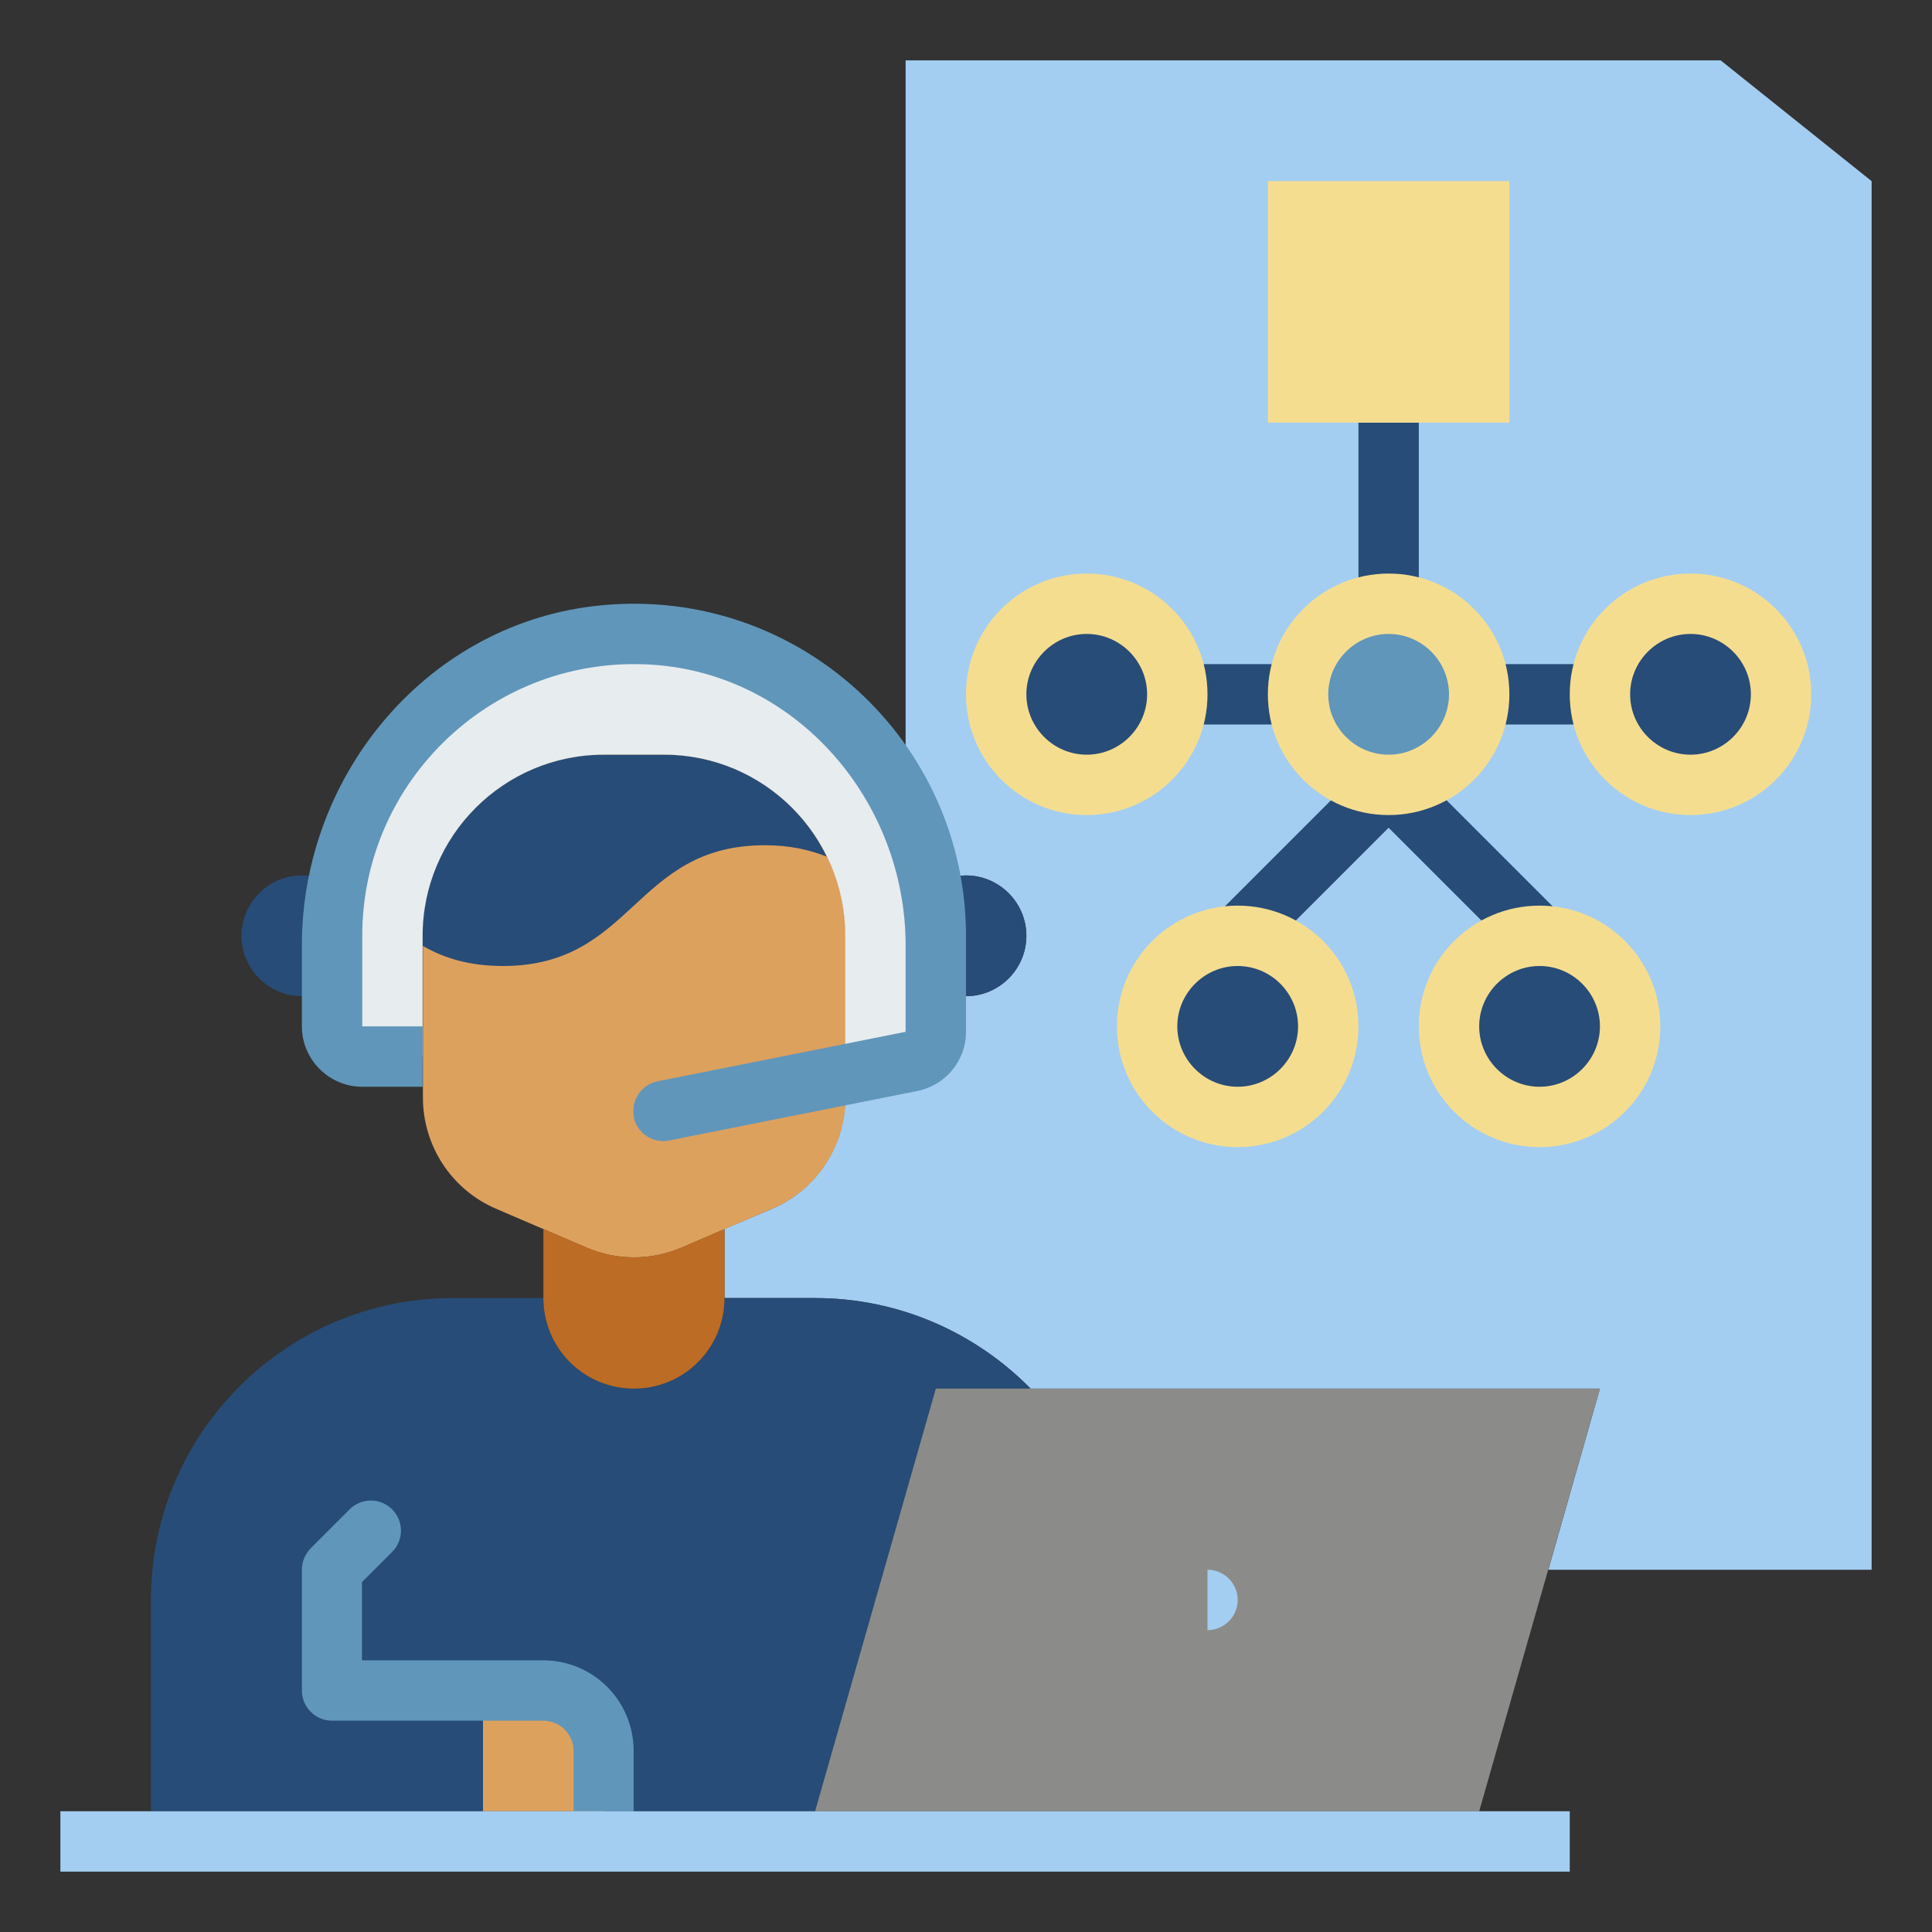
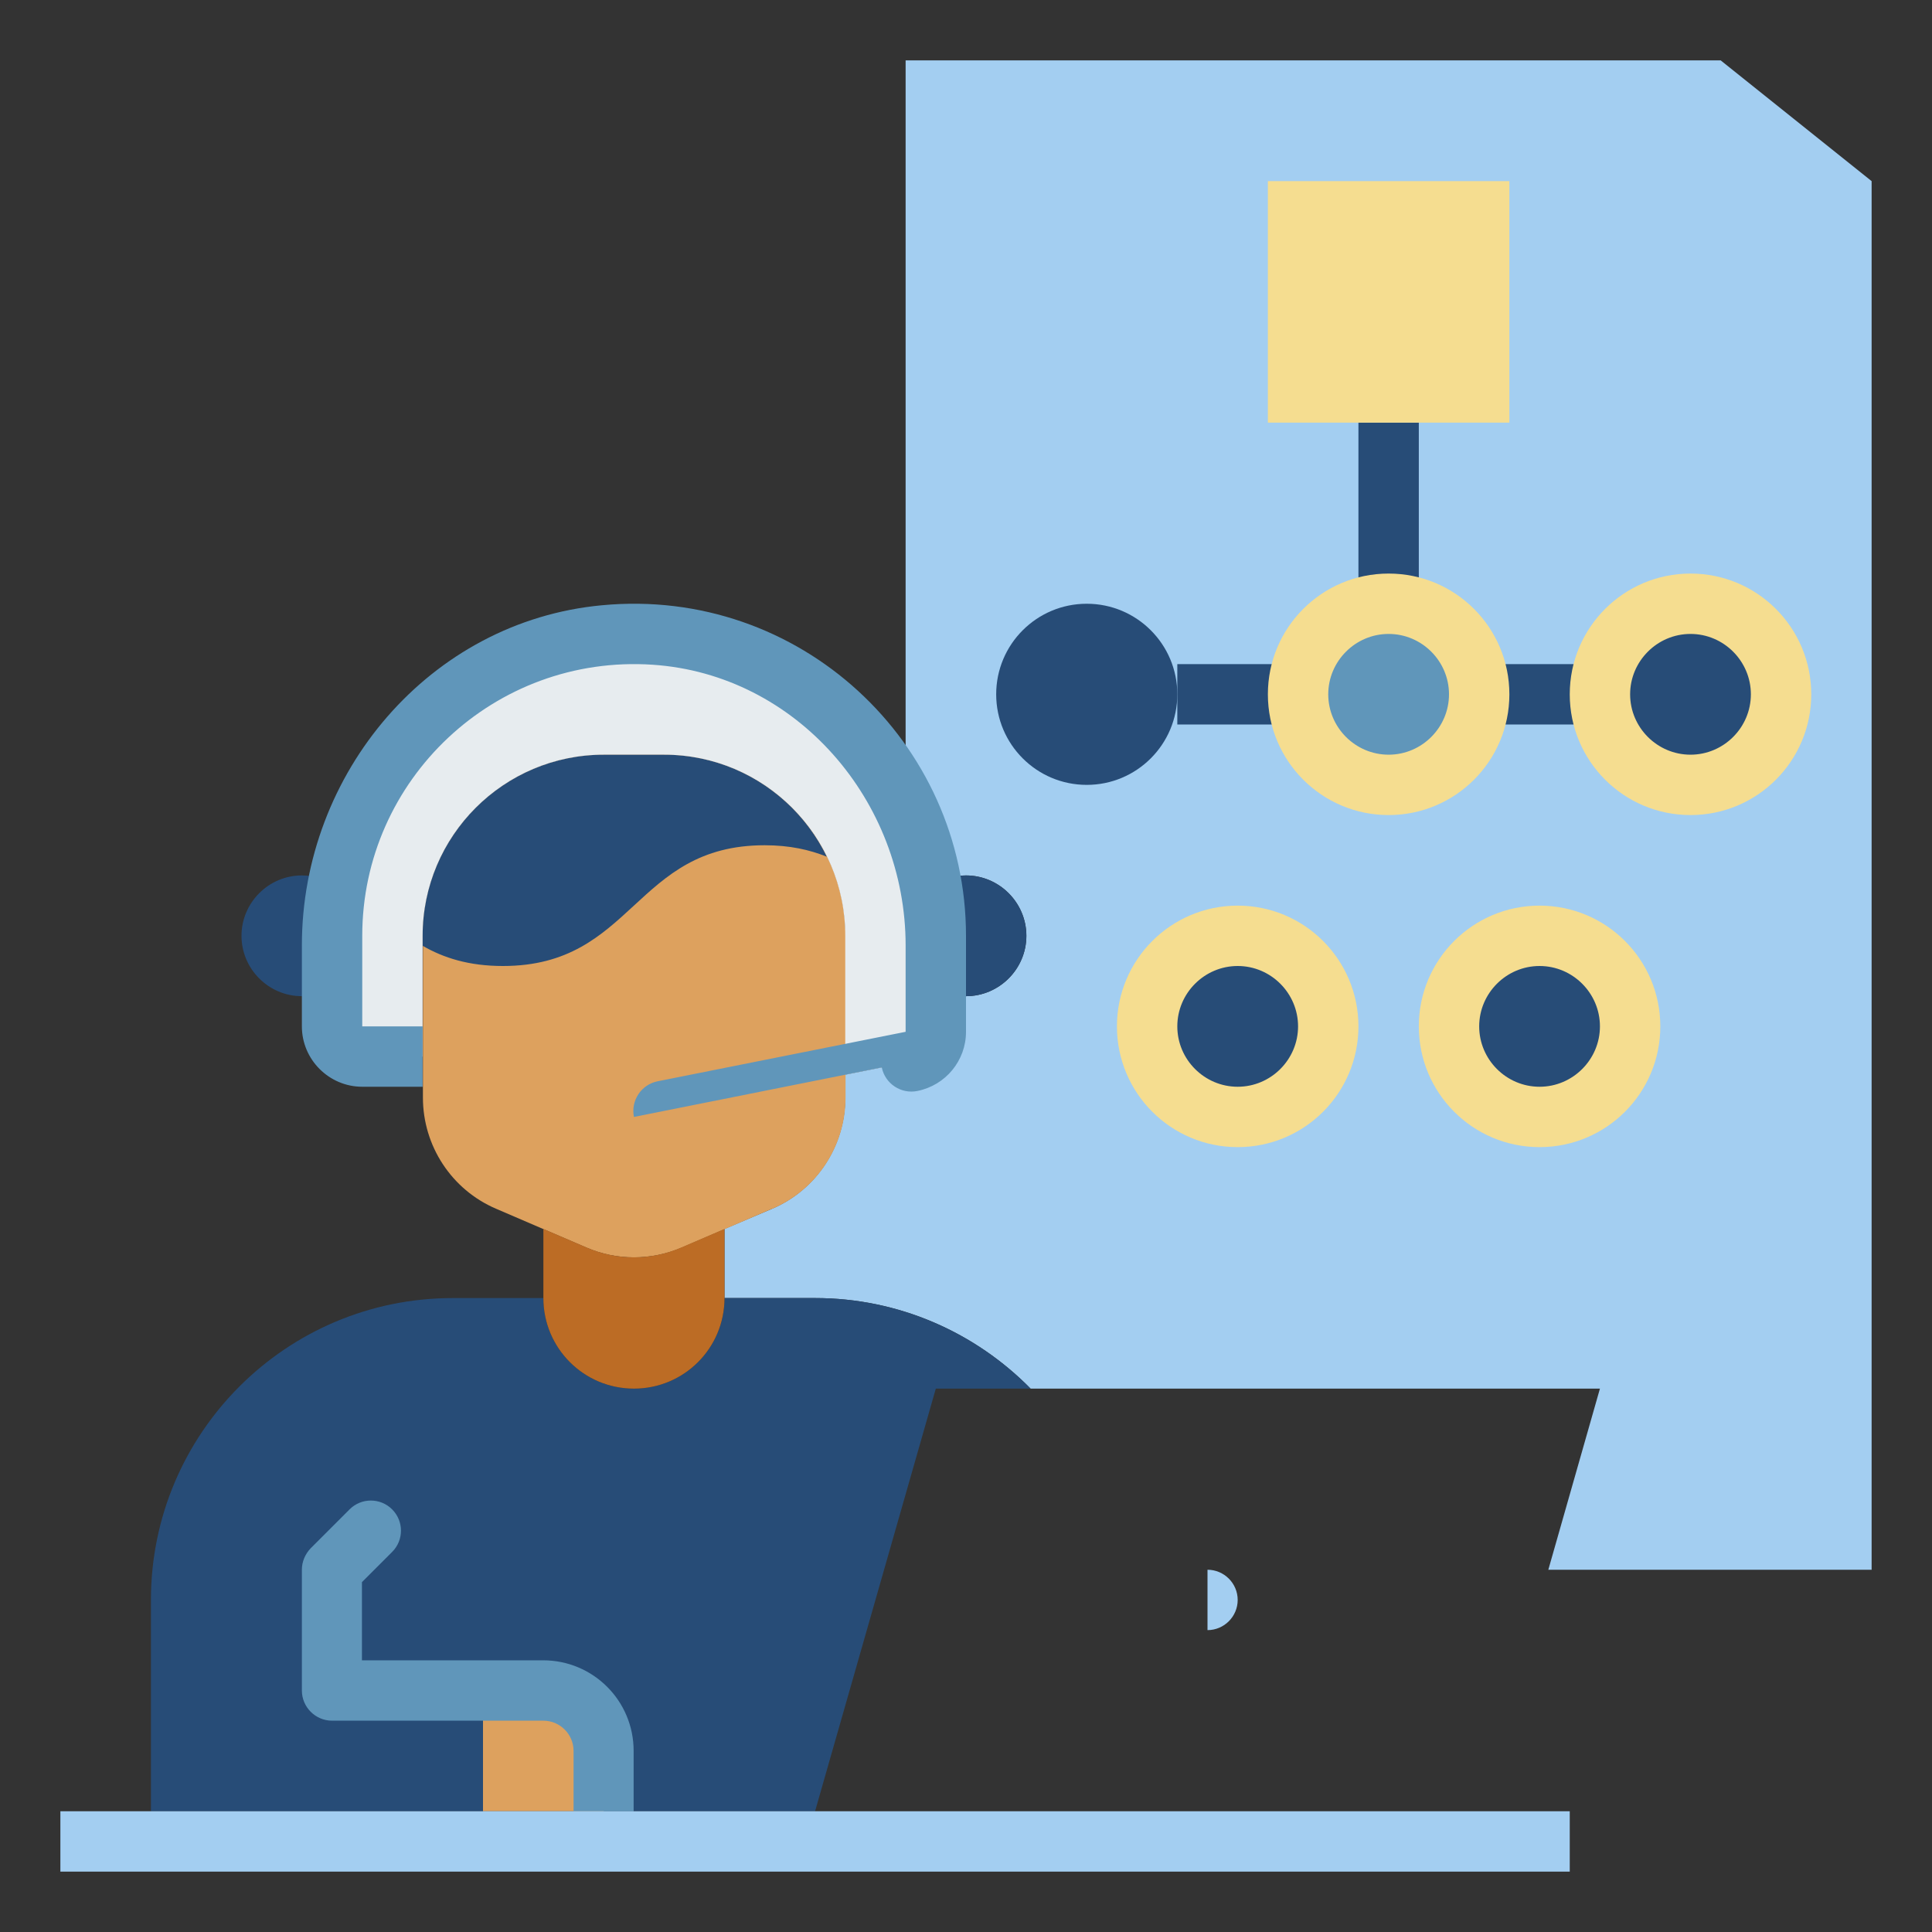
<svg xmlns="http://www.w3.org/2000/svg" width="800px" height="800px" viewBox="0 0 64 64" data-name="Layer 1" id="Layer_1">
  <rect x="0" y="0" width="64" height="64" fill="#333333" stroke="none" />
  <defs>
    <style>
      .cls-1 {
        fill: #f5dd90;
      }

      .cls-2 {
        fill: #e7ecef;
      }

      .cls-3 {
        fill: #8b8c89;
      }

      .cls-4 {
        fill: #bc6c25;
      }

      .cls-5 {
        fill: #a3cef1;
      }

      .cls-6 {
        fill: #dda15e;
      }

      .cls-7 {
        fill: #6096ba;
      }

      .cls-8 {
        fill: #274c77;
      }
    </style>
  </defs>
  <path class="cls-5" d="M34.14,46c-1.82-1.85-4.35-3-7.14-3h-3v-2.29l1.58-.67c1.47-.63,2.42-2.08,2.42-3.68v-.76l2.2-.44c.46-.09,.8-.5,.8-.98v-1.45c.29,.17,.64,.27,1,.27,1.1,0,2-.9,2-2s-.9-2-2-2c-.42,0-.81,.13-1.14,.36-.15-.96-.45-1.87-.86-2.71V2h27l5,4V52h-10.71l1.71-6h-18.86Z" />
  <rect class="cls-8" height="6" width="2" x="45" y="14" />
  <rect class="cls-8" height="2" width="4" x="49" y="22" />
  <rect class="cls-8" height="2" width="4" x="39" y="22" />
-   <path class="cls-8" d="M50.29,31.71l-4.29-4.29-4.29,4.29-1.41-1.41,5-5c.39-.39,1.02-.39,1.41,0l5,5-1.41,1.41Z" />
  <path class="cls-6" d="M25.58,40.04l-3,1.29c-1.01,.43-2.15,.43-3.15,0l-3-1.29c-1.47-.63-2.42-2.08-2.42-3.68v-5.36c0-3.31,2.69-6,6-6h2c3.31,0,6,2.69,6,6v5.36c0,1.6-.95,3.05-2.42,3.68Z" />
  <path class="cls-8" d="M34.14,46c-1.82-1.85-4.35-3-7.14-3h-3c0,1.66-1.34,3-3,3s-3-1.34-3-3h-3c-5.52,0-10,4.48-10,10v7H27l4-14h3.14Z" />
  <path class="cls-6" d="M16,56h2c1.1,0,2,.9,2,2v2h-4v-4h0Z" />
  <path class="cls-8" d="M11,32.73c-.29,.17-.64,.27-1,.27-1.1,0-2-.9-2-2s.9-2,2-2c.42,0,.81,.13,1.14,.36" />
  <path class="cls-8" d="M31,32.73c.29,.17,.64,.27,1,.27,1.1,0,2-.9,2-2s-.9-2-2-2c-.42,0-.81,.13-1.14,.36" />
  <path class="cls-4" d="M18,40.71l1.42,.61c1.01,.44,2.15,.44,3.16,0l1.42-.61v2.29c0,1.66-1.34,3-3,3s-3-1.34-3-3v-2.29Z" />
-   <polyline class="cls-3" points="27 60 31 46 53 46 49 60" />
  <path class="cls-8" d="M27.4,28.38h-.01c-.57-.23-1.23-.38-2.06-.38-4.33,0-4.33,4-8.67,4-1.13,0-1.97-.27-2.66-.67v-.33c0-3.31,2.69-6,6-6h2c2.37,0,4.42,1.38,5.39,3.38h.01Z" />
  <path class="cls-2" d="M28,35.6v-4.6c0-3.31-2.69-6-6-6h-2c-3.31,0-6,2.69-6,6v4h-2c-.55,0-1-.45-1-1v-3c0-5.52,4.48-10,10-10,2.76,0,5.26,1.12,7.07,2.93s2.93,4.31,2.93,7.07v3.18c0,.48-.34,.89-.8,.98l-2.2,.44Z" />
  <path class="cls-5" d="M40,52c.55,0,1,.45,1,1s-.45,1-1,1v-2Z" />
  <path class="cls-7" d="M21,60h-2v-2c0-.55-.45-1-1-1h-7c-.55,0-1-.45-1-1v-4c0-.27,.11-.52,.29-.71l1.29-1.29c.39-.39,1.02-.39,1.41,0h0c.39,.39,.39,1.02,0,1.41l-1,1v2.59h6c1.66,0,3,1.34,3,3v2Z" />
  <rect class="cls-5" height="2" width="50" x="2" y="60" />
-   <path class="cls-7" d="M21,37h0c-.11-.54,.24-1.07,.78-1.18l8.22-1.64v-2.86c0-4.79-3.61-8.98-8.38-9.3-5.24-.35-9.62,3.81-9.62,8.98v3h2v2h-2c-1.1,0-2-.9-2-2v-2.68c0-5.72,4.24-10.74,9.94-11.27,6.54-.62,12.06,4.53,12.06,10.95v3.18c0,.95-.67,1.77-1.61,1.96l-8.22,1.64c-.54,.11-1.07-.24-1.18-.78Z" />
+   <path class="cls-7" d="M21,37h0c-.11-.54,.24-1.07,.78-1.18l8.22-1.64v-2.86c0-4.79-3.61-8.98-8.38-9.3-5.24-.35-9.62,3.81-9.62,8.98v3h2v2h-2c-1.1,0-2-.9-2-2v-2.68c0-5.72,4.24-10.74,9.94-11.27,6.54-.62,12.06,4.53,12.06,10.95v3.18c0,.95-.67,1.77-1.61,1.96c-.54,.11-1.07-.24-1.18-.78Z" />
  <rect class="cls-1" height="8" width="8" x="42" y="6" />
  <circle class="cls-8" cx="36" cy="23" r="3" />
  <circle class="cls-7" cx="46" cy="23" r="3" />
  <circle class="cls-8" cx="56" cy="23" r="3" />
  <circle class="cls-8" cx="41" cy="34" r="3" />
  <circle class="cls-8" cx="51" cy="34" r="3" />
-   <path class="cls-1" d="M36,27c-2.21,0-4-1.79-4-4s1.79-4,4-4,4,1.79,4,4-1.79,4-4,4Zm0-6c-1.1,0-2,.9-2,2s.9,2,2,2,2-.9,2-2-.9-2-2-2Z" />
  <path class="cls-1" d="M46,27c-2.21,0-4-1.79-4-4s1.79-4,4-4,4,1.79,4,4-1.79,4-4,4Zm0-6c-1.1,0-2,.9-2,2s.9,2,2,2,2-.9,2-2-.9-2-2-2Z" />
  <path class="cls-1" d="M56,27c-2.21,0-4-1.79-4-4s1.79-4,4-4,4,1.79,4,4-1.79,4-4,4Zm0-6c-1.1,0-2,.9-2,2s.9,2,2,2,2-.9,2-2-.9-2-2-2Z" />
  <path class="cls-1" d="M41,38c-2.21,0-4-1.79-4-4s1.79-4,4-4,4,1.79,4,4-1.79,4-4,4Zm0-6c-1.1,0-2,.9-2,2s.9,2,2,2,2-.9,2-2-.9-2-2-2Z" />
  <path class="cls-1" d="M51,38c-2.21,0-4-1.79-4-4s1.79-4,4-4,4,1.79,4,4-1.79,4-4,4Zm0-6c-1.1,0-2,.9-2,2s.9,2,2,2,2-.9,2-2-.9-2-2-2Z" />
</svg>